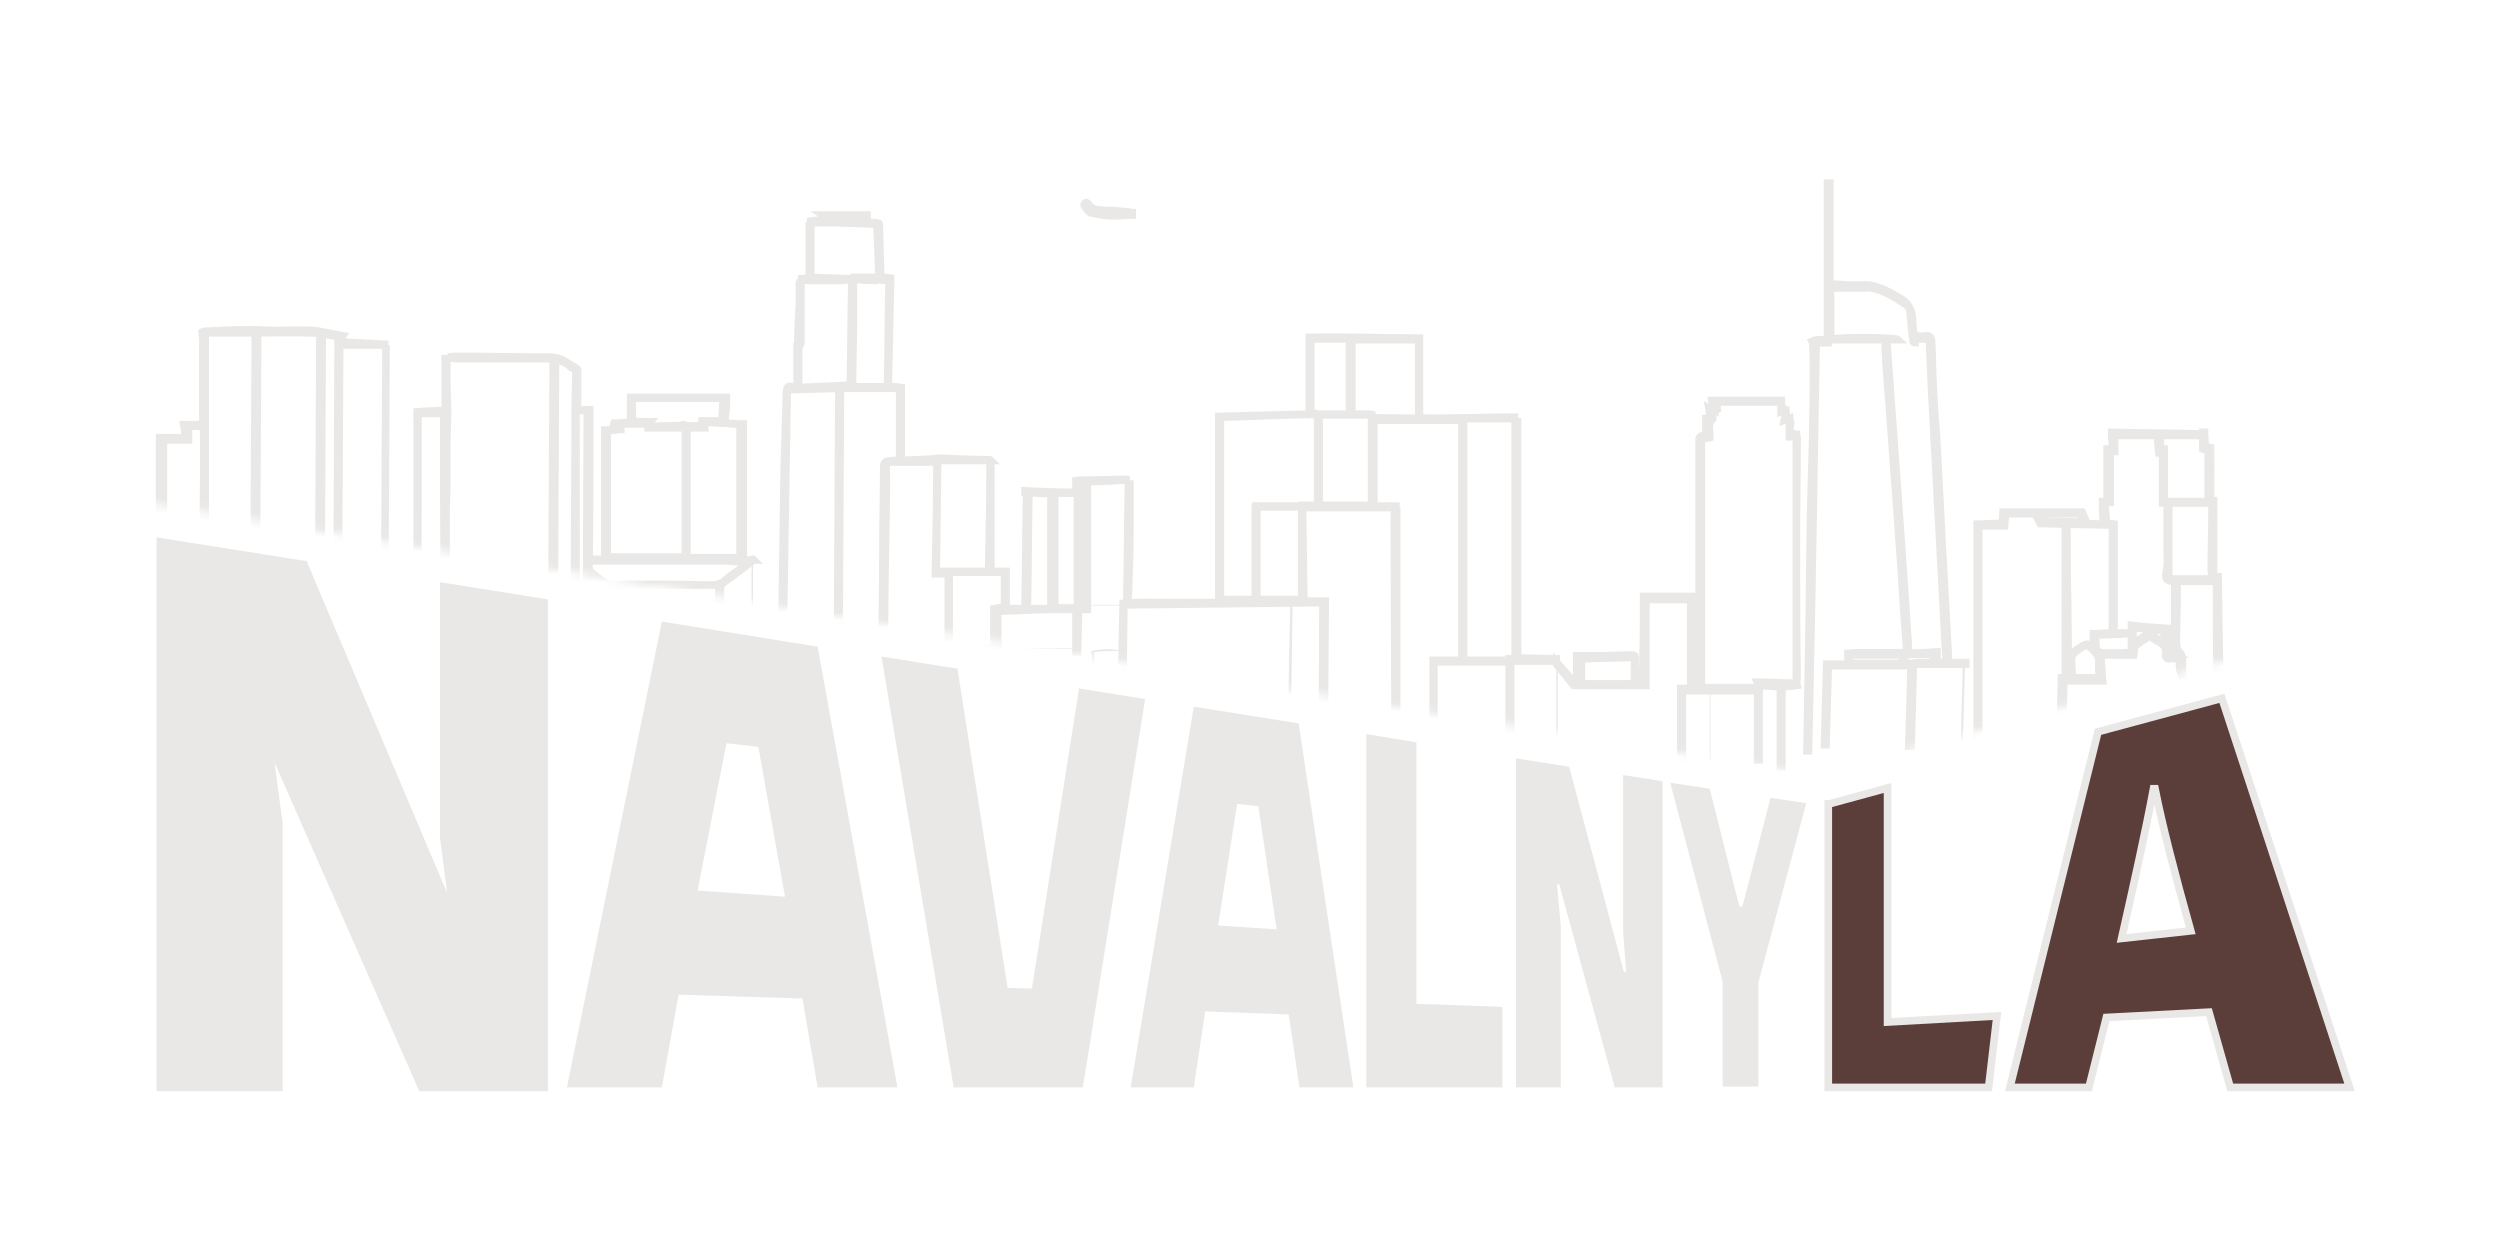
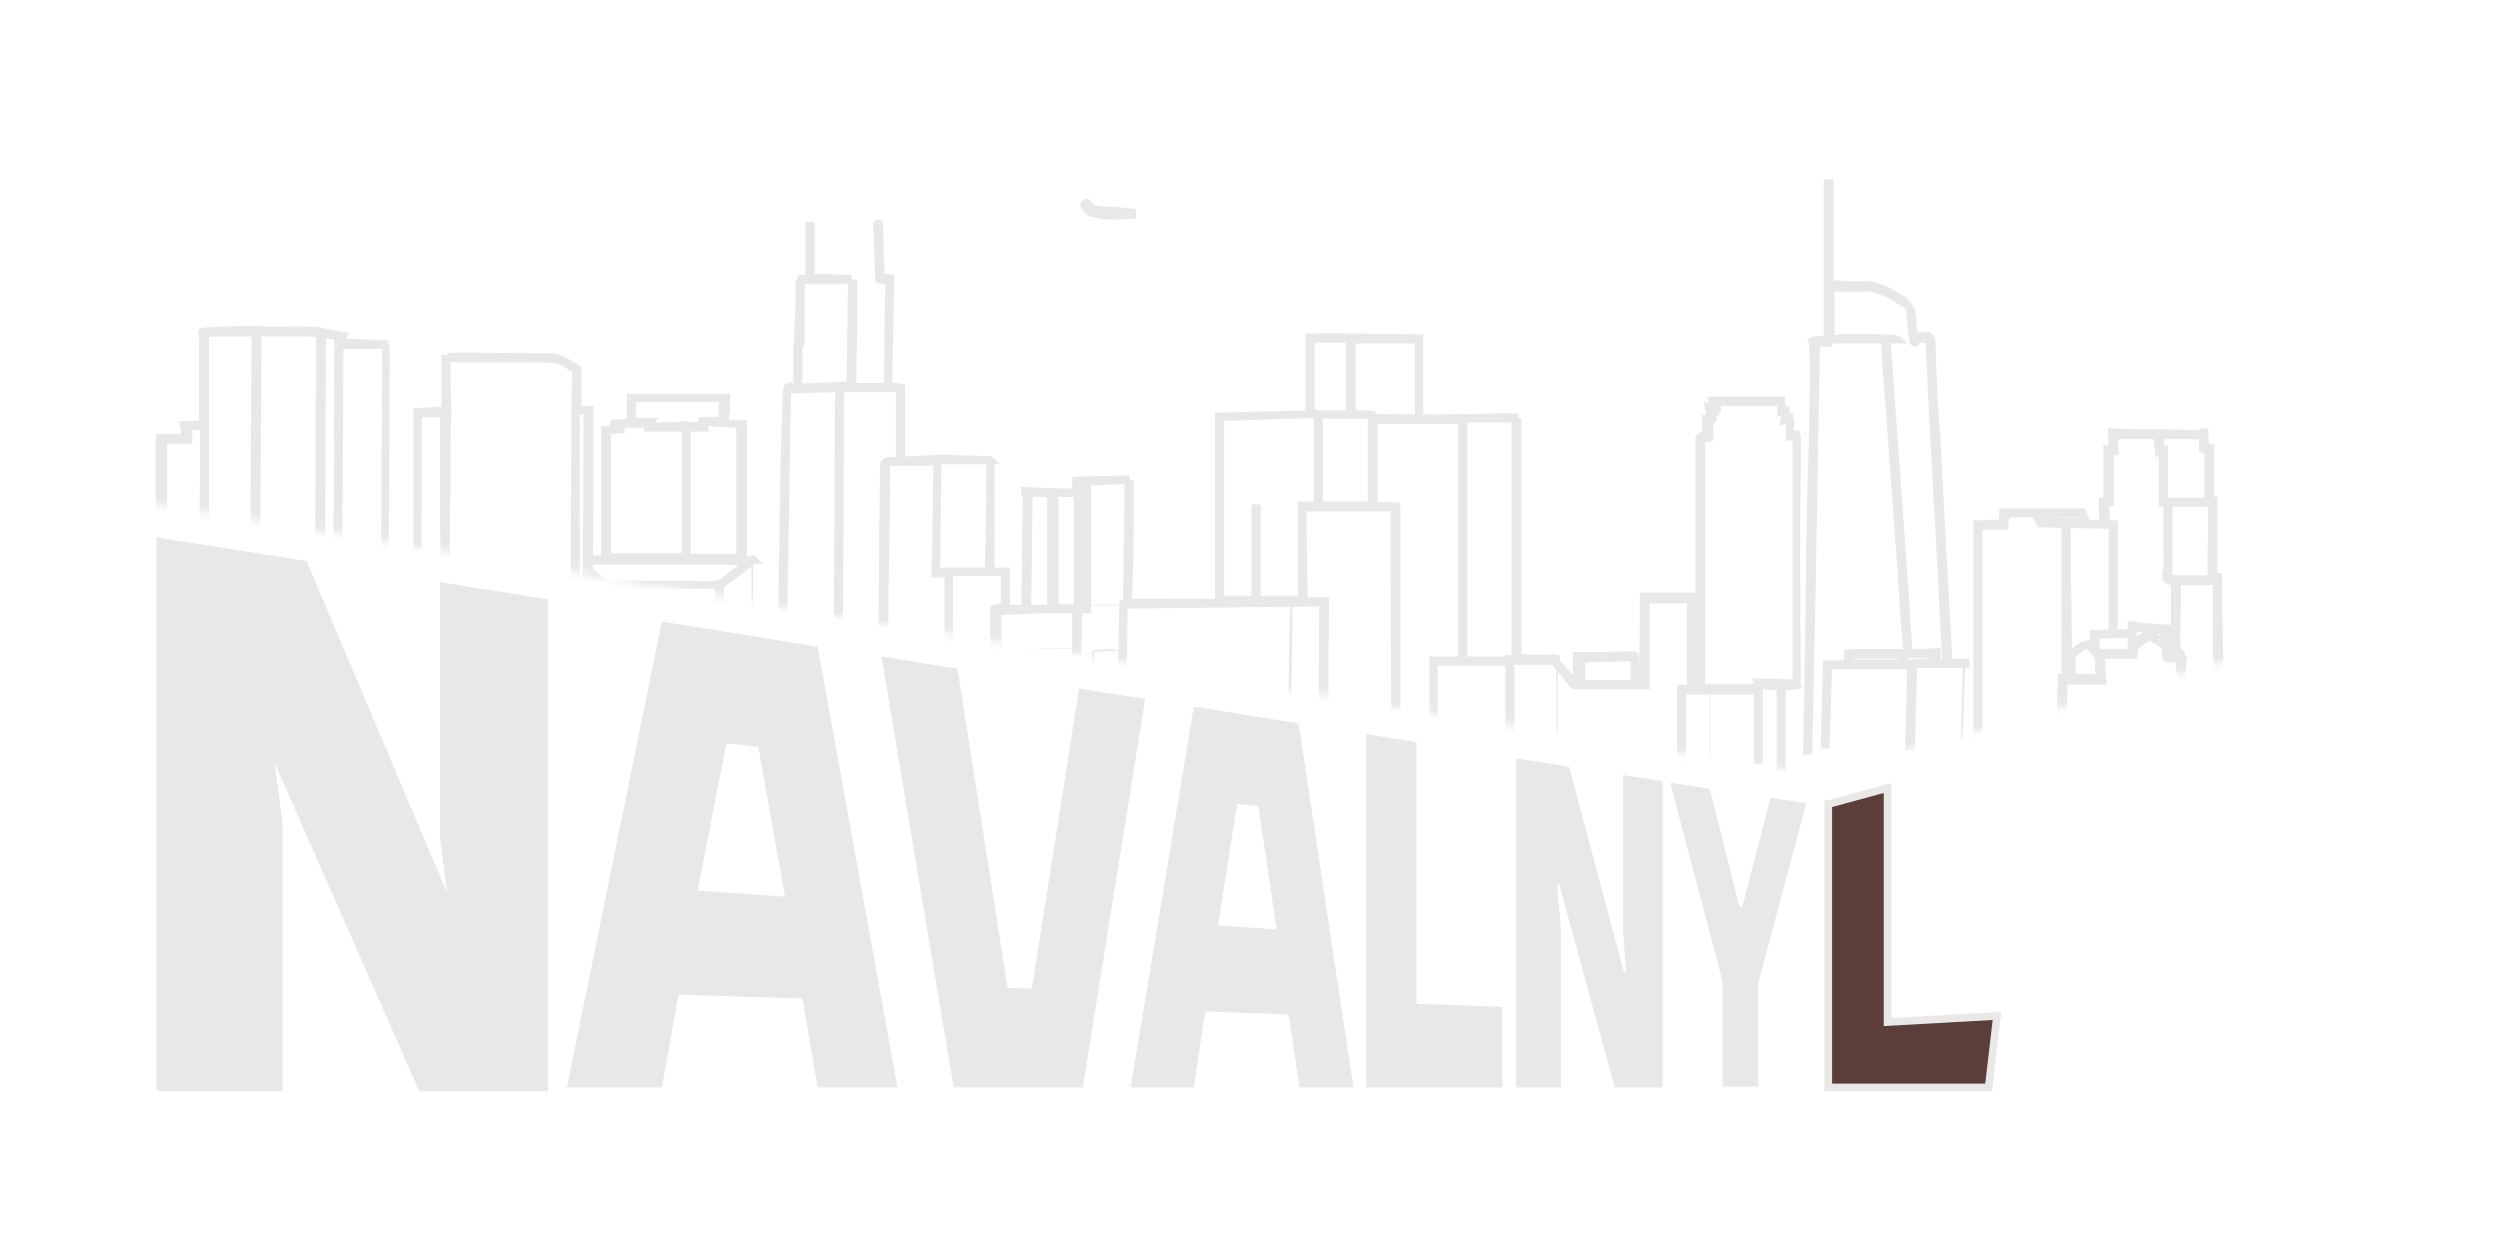
<svg xmlns="http://www.w3.org/2000/svg" viewBox="0 0 329.00 164.00" data-guides="{&quot;vertical&quot;:[],&quot;horizontal&quot;:[]}">
  <mask x="19.301" y="20.1" width="275.5" height="81.5" style="mask-type:luminance" maskUnits="userSpaceOnUse" maskContentUnits="userSpaceOnUse" id="tSvgdbb8884cff">
    <path fill="#eae8e6" stroke="#eae8e6" fill-opacity="1" stroke-width="1" stroke-opacity="1" color="rgb(51, 51, 51)" id="tSvg979811350e" title="Path 374" d="M19.301 65.7C92.501 77.666 165.701 89.633 238.901 101.6C257.534 96.367 276.168 91.133 294.801 85.9C292.101 63.966 289.401 42.033 286.701 20.1C198.168 20.1 109.634 20.1 21.101 20.1C20.501 35.3 19.901 50.5 19.301 65.7Z" />
  </mask>
  <path fill="#5b3e3a" stroke="#eae8e6" fill-opacity="1" stroke-width="1" stroke-opacity="1" color="rgb(51, 51, 51)" id="tSvg13900dda6dc" title="Path 365" d="M240.702 105.799C243.269 105.099 245.835 104.399 248.402 103.699C248.402 113.966 248.402 124.232 248.402 134.499C253.202 134.232 258.002 133.966 262.802 133.699C262.435 136.832 262.069 139.966 261.702 143.099C254.669 143.099 247.635 143.099 240.602 143.099C240.602 130.666 240.602 118.232 240.602 105.799C240.635 105.799 240.669 105.799 240.702 105.799Z" />
-   <path fill="#5b3e3a" stroke="#eae8e6" fill-opacity="1" stroke-width="1" stroke-opacity="1" color="rgb(51, 51, 51)" id="tSvge36f92de09" title="Path 366" d="M277.202 133.899C276.435 136.966 275.669 140.032 274.902 143.099C271.435 143.099 267.969 143.099 264.502 143.099C268.369 127.499 272.235 111.899 276.102 96.299C281.535 94.833 286.969 93.366 292.402 91.899C298.002 108.966 303.602 126.032 309.202 143.099C303.969 143.099 298.735 143.099 293.502 143.099C292.569 139.799 291.635 136.499 290.702 133.199C286.202 133.432 281.702 133.666 277.202 133.899ZM288.302 122.499C286.202 114.999 284.502 108.399 283.602 103.799C283.535 103.799 283.469 103.799 283.402 103.799C282.402 109.199 280.802 116.399 279.202 123.499C282.235 123.166 285.269 122.832 288.302 122.499Z" />
  <path fill="#eae8e6" stroke="#eae8e6" fill-opacity="1" stroke-width="1" stroke-opacity="1" color="rgb(51, 51, 51)" id="tSvg169778e0f17" title="Path 367" d="M21.102 143.1C21.102 119.167 21.102 95.233 21.102 71.3C27.402 72.3 33.702 73.3 40.002 74.3C46.268 89.1 52.535 103.9 58.802 118.7C59.035 118.7 59.268 118.7 59.502 118.7C59.135 115.867 58.768 113.033 58.402 110.2C58.402 99.2 58.402 88.2 58.402 77.2C62.802 77.9 67.202 78.6 71.602 79.3C71.602 100.567 71.602 121.833 71.602 143.1C66.235 143.1 60.868 143.1 55.502 143.1C49.102 128.567 42.702 114.033 36.302 99.5C36.035 99.466 35.768 99.433 35.502 99.4C35.902 102.4 36.302 105.4 36.702 108.4C36.702 119.967 36.702 131.533 36.702 143.1C31.502 143.1 26.302 143.1 21.102 143.1Z" />
  <path fill="#eae8e6" stroke="none" fill-opacity="1" stroke-width="1" stroke-opacity="1" color="rgb(51, 51, 51)" id="tSvg18551642e8d" title="Path 368" d="M74.602 143.1C78.768 122.667 82.935 102.233 87.102 81.8C93.935 82.9 100.769 84 107.602 85.1C111.102 104.433 114.602 123.767 118.102 143.1C114.602 143.1 111.102 143.1 107.602 143.1C106.935 139.2 106.269 135.3 105.602 131.4C100.168 131.233 94.735 131.067 89.302 130.9C88.568 134.967 87.835 139.033 87.102 143.1C82.935 143.1 78.768 143.1 74.602 143.1ZM91.802 117.2C95.635 117.467 99.469 117.733 103.302 118C102.135 111.433 100.968 104.867 99.802 98.3C98.402 98.133 97.002 97.966 95.602 97.8C94.335 104.266 93.068 110.733 91.802 117.2Z" />
  <path fill="#eae8e6" stroke="none" fill-opacity="1" stroke-width="1" stroke-opacity="1" color="rgb(51, 51, 51)" id="tSvg3c670bd7b4" title="Path 369" d="M125.502 143.099C122.335 124.199 119.169 105.299 116.002 86.399C119.335 86.933 122.669 87.466 126.002 87.999C128.202 101.999 130.402 115.999 132.602 129.999C133.669 130.032 134.735 130.066 135.802 130.099C137.869 116.933 139.935 103.766 142.002 90.599C144.902 91.066 147.802 91.533 150.702 91.999C147.969 109.033 145.235 126.066 142.502 143.099C136.835 143.099 131.169 143.099 125.502 143.099Z" />
  <path fill="#eae8e6" stroke="none" fill-opacity="1" stroke-width="1" stroke-opacity="1" color="rgb(51, 51, 51)" id="tSvg32afb890f5" title="Path 370" d="M148.801 143.1C151.568 126.4 154.334 109.7 157.101 93C161.701 93.733 166.301 94.467 170.901 95.2C173.301 111.167 175.701 127.133 178.101 143.1C175.734 143.1 173.368 143.1 171.001 143.1C170.534 139.9 170.068 136.7 169.601 133.5C165.934 133.367 162.268 133.233 158.601 133.1C158.101 136.433 157.601 139.767 157.101 143.1C154.334 143.1 151.568 143.1 148.801 143.1ZM160.301 121.8C162.868 121.967 165.434 122.133 168.001 122.3C167.201 116.9 166.401 111.5 165.601 106.1C164.668 106 163.734 105.9 162.801 105.8C161.968 111.133 161.134 116.467 160.301 121.8Z" />
  <path fill="#eae8e6" stroke="none" fill-opacity="1" stroke-width="1" stroke-opacity="1" color="rgb(51, 51, 51)" id="tSvg858b3acccd" title="Path 371" d="M179.801 143.1C179.801 127.6 179.801 112.1 179.801 96.6C182.001 96.966 184.201 97.333 186.401 97.7C186.401 109.166 186.401 120.633 186.401 132.1C190.168 132.233 193.934 132.367 197.701 132.5C197.701 136.033 197.701 139.567 197.701 143.1C191.734 143.1 185.768 143.1 179.801 143.1Z" />
  <path fill="#eae8e6" stroke="none" fill-opacity="1" stroke-width="1" stroke-opacity="1" color="rgb(51, 51, 51)" id="tSvg3dba191320" title="Path 372" d="M199.502 143.1C199.502 128.667 199.502 114.233 199.502 99.8C201.835 100.166 204.169 100.533 206.502 100.9C208.902 109.9 211.302 118.9 213.702 127.9C213.802 127.9 213.902 127.9 214.002 127.9C213.869 126.133 213.735 124.367 213.602 122.6C213.602 115.733 213.602 108.867 213.602 102C215.335 102.267 217.069 102.533 218.802 102.8C218.802 116.233 218.802 129.667 218.802 143.1C216.702 143.1 214.602 143.1 212.502 143.1C210.069 134.2 207.635 125.3 205.202 116.4C205.102 116.4 205.002 116.4 204.902 116.4C205.069 118.233 205.235 120.067 205.402 121.9C205.402 128.967 205.402 136.033 205.402 143.1C203.435 143.1 201.469 143.1 199.502 143.1Z" />
  <path fill="#eae8e6" stroke="none" fill-opacity="1" stroke-width="1" stroke-opacity="1" color="rgb(51, 51, 51)" id="tSvg174e4ec9bf9" title="Path 373" d="M226.701 143.1C226.701 138.467 226.701 133.833 226.701 129.2C224.401 120.467 222.101 111.733 219.801 103C221.534 103.267 223.268 103.533 225.001 103.8C226.301 108.967 227.601 114.133 228.901 119.3C229.034 119.3 229.168 119.3 229.301 119.3C230.534 114.533 231.768 109.767 233.001 105C234.568 105.233 236.134 105.467 237.701 105.7C235.601 113.567 233.501 121.433 231.401 129.3C231.401 133.867 231.401 138.433 231.401 143C229.834 143 228.268 143 226.701 143C226.701 143.033 226.701 143.067 226.701 143.1Z" />
  <path fill="#eae8e6" stroke="#eae8e6" fill-opacity="1" stroke-width="1" stroke-opacity="1" color="rgb(51, 51, 51)" mask="url(#tSvgdbb8884cff)" id="tSvgb82f4cf46a" title="Path 375" d="M240.402 44.8C240.402 44.6 240.502 44.5 240.502 44.3C240.502 37.6 240.502 30.9 240.502 24.1C240.602 24.1 240.702 24.1 240.802 24.1C240.802 28.5 240.802 32.9 240.802 37.4C242.202 37.4 243.602 37.6 245.002 37.5C246.902 37.4 248.402 38.3 250.002 39.2C251.402 40 251.702 41.1 251.702 42.5C251.702 43 251.802 43.5 251.902 44.2C252.402 44.2 252.902 44.3 253.402 44.2C254.102 44.1 254.202 44.6 254.202 45.1C254.302 46.9 254.302 48.8 254.402 50.7C254.502 52.7 254.602 54.8 254.802 56.8C255.002 59.9 255.102 62.9 255.302 66C255.402 68 255.502 69.9 255.602 71.9C255.802 74.9 255.902 77.8 256.102 80.8C256.202 82.7 256.302 84.6 256.402 86.4C256.402 86.6 256.302 86.9 256.302 87.2C257.102 87.2 257.902 87.2 258.702 87.2C258.702 87.3 258.702 87.4 258.702 87.4C256.402 87.4 254.102 87.4 251.802 87.4C251.702 91.1 251.602 94.7 251.502 98.2C251.402 98.2 251.302 98.2 251.202 98.2C251.302 94.7 251.402 91.1 251.502 87.6C247.902 87.6 244.302 87.6 240.602 87.6C240.502 91.1 240.402 94.6 240.302 98C240.202 98 240.202 98 240.102 98C240.202 94.5 240.302 91 240.402 87.4C241.202 87.4 242.202 87.4 243.202 87.4C243.202 86.9 243.202 86.5 243.202 86C243.602 86 244.002 85.9 244.402 85.9C246.302 85.9 248.202 85.9 250.002 85.9C250.802 85.9 251.002 86 250.902 85C250.602 81.6 250.402 78.3 250.202 74.9C249.902 71.2 249.702 67.6 249.402 63.9C249.102 60.3 248.902 56.7 248.602 53.1C248.402 50.7 248.202 48.2 248.102 45.8C248.102 45.5 248.102 45.3 248.102 45C248.202 45 248.202 45 248.302 45C249.302 58.6 250.302 72.2 251.202 86C252.502 85.9 253.702 85.9 254.902 85.8C254.902 86.2 254.902 86.7 254.902 87.2C255.202 87.2 255.402 87.2 255.602 87.2C256.002 87.2 256.102 87.1 256.102 86.7C256.002 84.9 255.902 83.1 255.802 81.3C255.702 79.3 255.602 77.4 255.502 75.4C255.302 72.4 255.202 69.4 255.002 66.4C254.902 64.5 254.802 62.6 254.702 60.6C254.502 57.6 254.402 54.6 254.202 51.5C254.102 49.2 254.002 46.9 253.902 44.6C253.302 44.6 252.802 44.6 252.102 44.6C252.102 44.8 252.002 44.9 252.002 45.1C251.902 45.1 251.802 45 251.802 45C251.602 43.8 251.502 42.6 251.402 41.4C251.402 40.8 251.302 40.4 250.702 40C249.302 39.1 247.902 38.2 246.302 37.9C245.902 37.8 245.402 37.9 245.002 37.9C243.702 37.9 242.302 37.9 240.902 37.9C240.902 38.6 240.902 39.3 240.902 40C240.902 41.4 240.902 42.9 240.902 44.3C240.802 44.6 240.902 45 240.402 44.8ZM243.402 87.3C245.802 87.3 248.102 87.3 250.402 87.3C250.402 86.9 250.402 86.5 250.402 86.2C248.002 86.2 245.702 86.2 243.302 86.2C243.302 86.6 243.402 86.9 243.402 87.3ZM254.502 86.1C253.402 86.1 252.302 86.1 251.202 86.1C250.802 86.1 250.602 86.3 250.702 86.8C250.802 87.2 251.002 87.4 251.402 87.3C251.702 87.3 252.002 87.2 252.202 87.2C252.902 87.2 253.602 87.2 254.302 87.2C254.502 86.7 254.502 86.4 254.502 86.1Z" />
  <path fill="#eae8e6" stroke="#eae8e6" fill-opacity="1" stroke-width="1" stroke-opacity="1" color="rgb(51, 51, 51)" mask="url(#tSvgdbb8884cff)" id="tSvg112a2ca43f3" title="Path 376" d="M173.101 54.5C174.601 54.5 176.001 54.5 177.601 54.5C177.601 51.2 177.601 47.9 177.601 44.6C175.801 44.6 174.101 44.6 172.301 44.6C172.301 44.5 172.301 44.5 172.301 44.4C177.101 44.3 182.001 44.5 186.801 44.5C186.801 47.8 186.801 51.1 186.801 54.4C186.768 54.4 186.734 54.4 186.701 54.4C186.701 51.2 186.701 47.9 186.701 44.7C183.701 44.7 180.801 44.7 177.901 44.7C177.901 47.9 177.901 51.2 177.901 54.5C178.701 54.5 179.501 54.5 180.201 54.5C180.401 54.5 180.601 54.7 180.701 54.8C180.801 54.9 181.001 55 181.101 55C184.701 55 188.401 55.1 192.001 55C194.201 55 196.401 54.9 198.601 54.9C198.801 54.9 199.101 54.9 199.301 54.9C199.301 55 199.301 55 199.301 55.1C197.101 55.1 194.801 55.1 192.601 55.1C192.601 65.7 192.601 76.3 192.601 86.9C194.501 86.9 196.601 86.9 198.401 86.9C198.401 87 198.401 87 198.401 87.1C195.301 87.1 191.901 87.1 188.701 87.1C188.701 94.6 188.701 101.9 188.701 109.3C188.668 109.3 188.634 109.3 188.601 109.3C188.601 101.9 188.601 94.4 188.601 86.9C189.801 86.9 191.101 86.9 192.401 86.9C192.401 76.3 192.401 65.8 192.401 55.3C188.601 55.3 184.701 55.3 180.801 55.3C180.801 59.1 180.801 62.8 180.801 66.6C181.801 66.6 182.701 66.6 183.701 66.6C183.701 66.7 183.701 66.8 183.701 66.8C179.601 66.8 175.501 66.8 171.401 66.8C171.501 71 171.501 75 171.601 79.1C172.501 79.1 173.401 79.1 174.401 79.1C174.301 88.6 174.301 98 174.201 107.5C174.101 107.5 174.001 107.5 173.901 107.5C174.001 98.1 174.101 88.7 174.101 79.3C165.301 79.4 156.601 79.5 147.901 79.6C147.801 89.6 147.601 99.5 147.501 109.4C147.401 109.4 147.301 109.4 147.301 109.4C147.401 99.5 147.601 89.5 147.801 79.4C149.901 79.2 151.901 79.3 154.001 79.3C156.101 79.3 158.201 79.3 160.401 79.3C160.401 71 160.401 62.9 160.401 54.8C164.401 54.7 168.301 54.6 172.301 54.5C172.301 51.4 172.301 48.2 172.301 45.1C172.401 45.1 172.401 45.1 172.501 45.1C172.501 48.2 172.501 51.5 172.501 54.5C173.101 54.4 173.001 54.3 173.101 54.5C169.001 54.6 164.801 54.8 160.601 54.9C160.601 63 160.601 71 160.601 78.9C162.101 78.9 163.601 78.9 165.201 78.9C165.201 74.8 165.201 70.9 165.201 66.9C165.301 66.9 165.301 66.9 165.401 66.9C165.401 70.9 165.401 74.9 165.401 78.9C167.401 78.9 169.401 78.9 171.301 78.9C171.301 74.8 171.301 70.7 171.301 66.5C174.301 66.5 177.401 66.5 180.501 66.5C180.501 62.4 180.501 58.5 180.501 54.6C178.201 54.6 175.901 54.6 173.601 54.6C173.601 58.3 173.601 62 173.601 65.6C173.501 65.6 173.501 65.6 173.401 65.6C173.401 65.4 173.401 65.2 173.401 64.9C173.401 61.6 173.401 58.3 173.401 55C173.401 54.8 173.401 54.5 173.401 54.5C173.268 54.5 173.134 54.5 173.001 54.5C173.101 54.8 173.101 54.6 173.101 54.5Z" />
  <path fill="#eae8e6" stroke="#eae8e6" fill-opacity="1" stroke-width="1" stroke-opacity="1" color="rgb(51, 51, 51)" mask="url(#tSvgdbb8884cff)" id="tSvg6dac1dd9b4" title="Path 377" d="M99.2 73.699C97.9 74.699 96.6 75.699 95.3 76.599C94.9 76.899 94.8 77.199 94.8 77.599C94.8 84.199 94.8 90.899 94.8 97.499C94.8 98.799 94.8 100.199 94.8 101.499C94.8 101.699 94.8 101.999 94.6 102.199C94.6 93.799 94.6 85.499 94.6 76.999C89.9 76.999 85.1 76.999 80.3 76.999C80.3 85.799 80.3 94.699 80.3 103.599C80.2 103.599 80.1 103.599 80 103.599C80 103.399 79.9 103.199 79.9 102.999C79.9 98.199 79.9 93.399 79.9 88.599C79.9 84.899 80 81.299 80 77.599C80 77.399 79.9 77.099 79.8 76.999C79.1 76.399 78.3 75.799 77.6 75.299C77.5 75.299 77.5 75.399 77.4 75.399C77.4 84.199 77.4 93.099 77.4 101.899C77.3 101.899 77.2 101.899 77.1 101.899C77.2 85.899 77.2 69.999 77.3 53.999C76.9 53.999 76.5 53.999 75.8 54.099C75.8 61.799 75.8 69.499 75.8 77.199C75.8 84.899 75.8 92.599 75.7 100.299C75.6 100.299 75.5 100.299 75.5 100.299C75.5 99.999 75.5 99.699 75.5 99.399C75.5 92.699 75.5 85.999 75.6 79.399C75.6 70.699 75.7 61.899 75.7 53.199C75.7 51.899 75.8 50.499 75.8 49.199C75.8 48.799 75.8 48.499 75.3 48.399C75.2 48.399 75.2 48.399 75.1 48.299C74 47.199 72.5 47.199 71.1 47.199C67.4 47.199 63.7 47.199 60 47.199C59.6 47.199 59.3 47.099 58.9 46.999C59.2 46.999 59.5 46.899 59.8 46.899C64 46.899 68.2 46.999 72.3 46.999C73.3 46.999 74.1 47.299 74.9 47.899C75.3 48.199 75.7 48.299 76 48.599C76 50.399 76 52.099 76 53.999C76.5 53.999 77 53.899 77.6 53.899C77.6 55.199 77.6 56.499 77.6 57.799C77.6 63.499 77.6 69.099 77.5 74.799C77.5 74.999 77.7 75.199 77.8 75.399C77.8 75.399 77.8 75.399 77.9 75.399C78.6 75.899 79.3 76.599 80.1 76.899C80.9 77.099 81.8 76.899 82.6 76.899C86.2 76.899 89.7 76.899 93.3 76.999C94.1 76.999 94.9 76.899 95.5 76.299C96.3 75.599 97.3 74.999 98.1 74.399C98.3 74.299 98.4 74.099 98.6 73.999C97.9 73.799 97.3 73.999 96.7 73.899C96 73.799 95.3 73.799 94.6 73.799C93.9 73.799 93.2 73.799 92.5 73.799C91.8 73.799 91.1 73.799 90.4 73.799C89.7 73.799 89 73.799 88.3 73.799C87.6 73.799 86.9 73.799 86.2 73.799C85.5 73.799 84.8 73.799 84.1 73.799C83.4 73.799 82.7 73.799 82 73.799C81.3 73.799 80.6 73.799 79.9 73.799C79.2 73.799 78.5 73.799 77.8 73.799C77.8 73.699 77.8 73.599 77.8 73.599C78.4 73.599 78.9 73.599 79.6 73.599C79.6 67.899 79.6 62.299 79.6 56.599C80 56.599 80.3 56.599 80.7 56.599C80.7 56.299 80.7 55.999 80.8 55.699C81.6 55.699 82.3 55.599 83 55.599C83 54.499 83 53.499 83 52.299C87.1 52.299 91.3 52.299 95.6 52.299C95.6 52.999 95.6 53.699 95.5 54.399C95.3 55.599 95.4 55.799 96.7 55.799C97 55.799 97.4 55.799 97.8 55.799C97.8 61.799 97.8 67.699 97.8 73.699C98.3 73.699 98.7 73.699 99.2 73.699C99.1 73.599 99 73.499 99.2 73.699ZM79.9 56.699C79.9 62.199 79.9 67.799 79.9 73.299C83.3 73.299 86.7 73.299 90.2 73.299C90.2 67.699 90.2 62.099 90.2 56.499C90.3 56.499 90.3 56.499 90.4 56.499C90.4 62.099 90.4 67.699 90.4 73.399C92.8 73.399 95.1 73.399 97.4 73.399C97.4 67.499 97.4 61.699 97.4 55.799C96.1 55.699 94.8 55.699 93.5 55.599C93 55.599 92.6 55.699 92.7 56.299C90.2 56.299 87.7 56.299 85.3 56.299C85.3 56.199 85.2 55.999 85.2 55.799C83.9 55.799 82.7 55.799 81.5 55.799C81.3 55.799 81.2 55.999 81 56.099C81 56.199 81.1 56.199 81.1 56.299C81.3 56.299 81.5 56.299 81.7 56.299C81.7 56.399 81.7 56.399 81.7 56.499C81.1 56.499 80.5 56.599 79.9 56.699ZM92.4 55.999C92.4 55.799 92.4 55.599 92.4 55.399C93.3 55.399 94.2 55.399 95 55.399C95.1 54.299 95.1 53.399 95.2 52.399C91.2 52.399 87.2 52.399 83.2 52.399C83.2 53.099 83.2 53.799 83.2 54.499C83.2 55.399 83.2 55.399 84.1 55.499C84.6 55.499 85.1 55.499 85.6 55.499C85.3 55.899 85.2 56.099 85.7 56.099C87.1 56.099 88.4 55.999 89.8 55.999C89.9 55.999 89.9 55.799 89.9 55.899C90.8 56.199 91.6 55.999 92.4 55.999Z" />
  <path fill="#eae8e6" stroke="#eae8e6" fill-opacity="1" stroke-width="1" stroke-opacity="1" color="rgb(51, 51, 51)" mask="url(#tSvgdbb8884cff)" id="tSvgba78b8b13f" title="Path 378" d="M44.302 96.499C44.402 79.199 44.402 61.799 44.502 44.299C43.302 44.099 42.102 43.799 40.802 43.799C38.502 43.699 36.202 43.799 33.902 43.799C31.602 43.799 29.402 43.799 27.002 43.799C27.002 56.799 27.002 69.499 27.002 82.299C26.902 82.299 26.802 82.299 26.702 82.299C26.602 73.599 26.902 64.799 26.802 56.099C26.102 56.099 25.502 56.099 24.802 56.099C24.802 56.699 24.802 57.199 24.802 57.899C23.702 57.899 22.702 57.899 21.502 57.899C21.502 65.799 21.502 73.499 21.502 81.299C21.902 81.299 22.402 81.299 23.002 81.299C23.002 80.999 23.002 80.799 23.002 80.599C23.102 80.599 23.102 80.599 23.202 80.599C23.202 81.199 23.302 81.799 23.302 82.399C23.602 82.399 23.902 82.299 24.202 82.299C24.202 82.299 24.202 82.299 24.202 82.399C24.102 82.399 24.002 82.499 23.802 82.599C25.502 82.599 27.102 82.599 28.602 82.599C26.802 83.099 24.902 82.799 23.102 82.799C23.102 82.899 23.102 83.099 23.102 83.199C23.002 83.199 23.002 83.199 22.902 83.299C22.802 83.099 22.702 82.899 22.702 82.599C22.702 82.299 22.802 82.099 22.802 81.799C21.302 81.499 20.202 81.599 19.902 82.199C19.702 81.799 19.602 81.499 19.502 81.199C18.302 81.199 16.902 81.199 15.502 81.199C15.502 83.399 15.502 85.499 15.502 87.699C16.702 87.799 17.902 87.899 19.002 87.999C19.002 90.399 19.002 92.699 19.002 95.099C18.902 95.099 18.902 95.099 18.802 95.099C18.802 92.799 18.802 90.499 18.802 88.199C17.702 88.099 16.602 87.999 15.402 87.899C15.402 91.099 15.402 94.399 15.402 97.599C15.302 97.599 15.302 97.599 15.202 97.599C15.202 90.899 15.202 84.099 15.202 77.299C14.402 77.299 13.502 77.299 12.602 77.299C12.802 76.999 14.102 76.999 15.502 77.199C15.502 78.299 15.502 79.399 15.502 80.399C15.502 80.899 15.802 80.799 16.202 80.799C17.502 80.799 18.802 80.799 20.202 80.799C20.202 81.299 20.502 81.399 21.002 81.299C21.002 73.399 21.002 65.399 21.002 57.599C22.202 57.599 23.202 57.599 24.402 57.599C24.302 56.999 24.302 56.399 24.202 55.899C24.702 55.899 25.402 55.899 26.002 55.899C26.502 55.899 26.702 55.699 26.702 55.199C26.702 51.699 26.702 48.199 26.702 44.699C26.702 44.399 26.602 44.099 26.602 43.699C26.602 43.699 26.802 43.599 27.002 43.599C29.002 43.499 31.002 43.399 33.002 43.399C34.102 43.399 35.102 43.499 36.202 43.499C37.902 43.499 39.502 43.399 41.202 43.499C42.502 43.599 43.802 43.999 45.102 44.199C44.902 44.499 44.802 44.699 44.702 44.999C46.702 45.099 48.702 45.199 50.602 45.299C50.602 45.333 50.602 45.366 50.602 45.399C48.702 45.399 46.802 45.399 44.702 45.399C44.602 62.399 44.502 79.499 44.502 96.499C44.502 96.499 44.402 96.499 44.302 96.499Z" />
  <path fill="#eae8e6" stroke="#eae8e6" fill-opacity="1" stroke-width="1" stroke-opacity="1" color="rgb(51, 51, 51)" mask="url(#tSvgdbb8884cff)" id="tSvg34bb7c9a08" title="Path 379" d="M148.701 63.2C147.901 63.2 147.101 63.2 146.301 63.3C145.001 63.3 143.701 63.4 142.501 63.4C142.301 63.4 142.101 63.7 142.101 63.9C142.001 64.2 142.101 64.5 142.101 64.9C141.001 64.9 139.901 64.9 138.801 64.9C138.801 70 138.801 75 138.801 80C139.801 80 140.701 80 141.801 80C141.801 75 141.801 70.1 141.801 65.2C141.901 65.2 142.001 65.2 142.201 65.2C142.101 72.1 142.001 79 141.801 85.8C141.701 85.8 141.701 85.8 141.601 85.8C141.601 83.9 141.601 82.1 141.601 80.2C140.301 80.2 139.101 80.2 137.901 80.2C136.001 80.2 134.001 80.4 132.101 80.4C131.401 80.4 131.201 80.7 131.301 81.3C131.301 82.7 131.301 84.1 131.301 85.6C128.901 85.6 126.501 85.6 124.101 85.6C124.001 89.6 123.901 93.4 123.901 97.3C123.868 97.3 123.834 97.3 123.801 97.3C123.801 97.2 123.801 97 123.801 96.9C123.801 93.4 123.901 89.9 123.901 86.4C123.901 85.8 124.001 85.4 124.801 85.5C124.801 82.2 124.801 78.9 124.801 75.5C124.301 75.5 123.701 75.5 123.101 75.5C123.201 70.5 123.301 65.6 123.301 60.8C121.201 60.8 119.201 60.8 117.201 60.8C116.701 60.8 116.601 60.9 116.601 61.5C116.701 63.5 116.601 65.5 116.601 67.5C116.501 72.8 116.401 78.1 116.401 83.4C116.301 88.5 116.201 93.5 116.101 98.6C116.101 101.1 116.101 103.5 116.101 106C116.101 106.2 116.101 106.5 116.101 106.7C116.001 106.7 116.001 106.7 115.901 106.7C115.901 106.5 115.801 106.2 115.801 106C115.801 100.3 115.901 94.7 116.001 89C116.101 83 116.201 77.1 116.201 71.1C116.201 68.1 116.301 65 116.301 62C116.301 60.7 116.301 60.7 117.701 60.6C117.901 60.6 118.101 60.6 118.401 60.6C118.401 57.6 118.401 54.6 118.401 51.5C118.501 51.5 118.601 51.5 118.601 51.5C118.601 54.5 118.601 57.5 118.601 60.6C120.001 60.5 121.401 60.5 122.701 60.4C123.001 60.4 123.401 60.3 123.701 60.3C125.801 60.4 127.901 60.5 130.101 60.5C130.201 60.5 130.301 60.5 130.401 60.6C128.001 60.6 125.701 60.6 123.401 60.6C123.301 65.5 123.301 70.3 123.201 75.2C125.501 75.2 127.801 75.2 130.101 75.2C130.201 70.4 130.301 65.7 130.301 60.9C130.334 60.9 130.368 60.9 130.401 60.9C130.401 65.6 130.401 70.4 130.401 75.2C131.001 75.2 131.701 75.2 132.401 75.2C132.401 76.8 132.401 78.5 132.401 80.1C134.301 80.1 136.301 80.1 138.301 80.1C138.301 75.1 138.301 70.1 138.301 65C137.201 64.9 136.101 64.9 134.901 64.8C134.901 64.7 134.901 64.7 134.901 64.6C137.101 64.7 139.301 64.8 141.601 64.8C141.601 64.2 141.601 63.7 141.601 63.3C141.701 63.3 141.801 63.2 141.901 63.2C143.901 63.2 146.001 63.1 148.001 63.1C148.301 63 148.501 63.2 148.701 63.2ZM132.201 75.3C129.801 75.3 127.401 75.3 124.901 75.3C124.901 78.7 124.901 82 124.901 85.2C126.901 85.2 128.801 85.2 130.801 85.2C130.801 83.5 130.801 81.8 130.801 80.1C131.201 80 131.701 80 132.201 79.9C132.201 78.5 132.201 77 132.201 75.3Z" />
  <path fill="#eae8e6" stroke="#eae8e6" fill-opacity="1" stroke-width="1" stroke-opacity="1" color="rgb(51, 51, 51)" mask="url(#tSvgdbb8884cff)" id="tSvg1391bc719c3" title="Path 380" d="M216.3 78.499C218.7 78.499 221.1 78.499 223.6 78.499C223.6 77.799 223.6 77.199 223.6 76.499C223.6 70.299 223.6 64.099 223.6 57.899C223.6 57.199 224.1 57.399 224.5 57.299C224.5 56.599 224.5 55.899 224.5 55.099C224.6 55.099 224.8 55.099 225 55.099C225 54.599 225 54.199 224.9 53.699C225.1 53.799 225.3 53.799 225.5 53.899C225.4 53.499 225.4 53.199 225.3 52.699C228.3 52.699 231.3 52.699 234.4 52.699C234.4 52.999 234.4 53.399 234.5 53.699C235.1 53.899 235.1 53.899 235 54.799C235.6 54.999 235.7 55.399 235.6 55.999C235.5 56.299 235.6 56.699 235.6 57.099C235.8 57.099 236 57.099 236.2 57.099C236.3 57.199 236.5 57.299 236.5 57.499C236.5 62.099 236.4 66.699 236.4 71.399C236.4 77.399 236.4 83.299 236.4 89.299C236.4 89.599 236.4 89.799 236.5 90.199C235.8 90.299 235.1 90.299 234.5 90.399C234.5 93.899 234.5 97.399 234.5 100.899C234.4 100.899 234.3 100.899 234.3 100.899C234.3 97.399 234.3 93.899 234.3 90.399C233.3 90.299 232.4 90.299 231.5 90.199C231.5 93.499 231.5 96.799 231.5 99.999C231.4 99.999 231.4 99.999 231.3 99.999C231.3 96.999 231.3 93.999 231.3 90.899C227.9 90.899 224.7 90.899 221.4 90.899C221.4 93.999 221.4 97.199 221.4 100.299C221.3 100.299 221.3 100.299 221.2 100.299C221.2 97.099 221.2 93.899 221.2 90.599C221.6 90.599 222 90.599 222.5 90.599C222.5 86.799 222.5 83.099 222.5 79.299C222.6 79.299 222.6 79.299 222.7 79.299C222.7 82.999 222.7 86.799 222.7 90.499C223 90.499 223.2 90.499 223.5 90.599C223.5 86.699 223.5 82.799 223.5 78.899C221.2 78.899 218.9 78.899 216.6 78.899C216.6 82.699 216.6 86.399 216.6 90.199C213.5 90.199 207.1 90.199 207.1 90.199C206.367 89.299 205.633 88.399 204.9 87.499C204.9 87.399 204.9 87.299 204.9 87.199C204.9 87.199 206.9 89.499 207.2 89.899C207.3 89.899 207.4 89.899 207.5 89.899C207.5 88.499 207.5 87.499 207.5 86.299C208.7 86.299 209.9 86.299 211.1 86.299C212.3 86.299 213.5 86.199 214.7 86.199C215.1 86.199 215.2 86.299 215.2 86.799C215.1 87.799 215.2 88.899 215.2 89.899C215.6 89.899 215.9 89.899 216.1 89.899C216.3 86.199 216.3 82.399 216.3 78.499ZM223.9 57.699C223.9 68.599 223.9 79.599 223.9 90.499C224.5 90.499 225.2 90.499 225.8 90.499C227.5 90.499 229.3 90.499 231 90.499C231.1 90.499 231.2 90.399 231.4 90.399C231.4 90.199 231.4 89.999 231.3 89.799C231.6 89.799 231.9 89.799 232.2 89.799C233.4 89.799 234.6 89.899 235.8 89.899C236.3 89.899 236.5 89.699 236.5 89.199C236.4 83.399 236.4 77.499 236.4 71.699C236.4 70.199 236.4 68.699 236.4 67.299C236.4 63.999 236.4 60.699 236.4 57.299C236.1 57.399 235.8 57.499 235.5 57.499C235.5 56.699 235.5 55.899 235.5 55.099C235.3 55.199 235.1 55.199 234.8 55.299C234.9 54.799 235 54.399 235 53.999C234.8 53.999 234.6 53.999 234.4 54.099C234.4 53.699 234.4 53.299 234.4 52.899C231.5 52.899 228.7 52.899 225.9 52.899C225.9 53.299 226 53.699 226 53.899C225.8 53.999 225.5 53.999 225.5 53.999C225.4 54.399 225.4 54.699 225.4 55.099C224.6 55.799 225.1 56.799 225 57.599C224.6 57.699 224.2 57.699 223.9 57.699ZM208.1 86.699C208.1 87.799 208.1 88.899 208.1 89.999C210.5 89.999 212.8 89.999 215.1 89.999C215.1 88.799 215.1 87.599 215.1 86.499C212.7 86.599 210.4 86.599 208.1 86.699Z" />
  <path fill="#eae8e6" stroke="#eae8e6" fill-opacity="1" stroke-width="1" stroke-opacity="1" color="rgb(51, 51, 51)" mask="url(#tSvgdbb8884cff)" id="tSvg1695377e836" title="Path 381" d="M115.401 29.499C115.801 29.199 115.701 29.599 115.701 29.699C115.801 31.899 115.801 33.999 115.901 36.199C115.901 36.299 115.901 36.399 115.901 36.499C116.301 36.499 116.801 36.499 117.201 36.599C117.101 41.299 117.001 45.999 116.901 50.799C117.401 50.899 118.001 50.899 118.601 50.999C118.601 50.999 118.601 50.999 118.601 51.099C116.001 51.099 113.301 51.099 110.601 51.099C110.501 68.999 110.401 86.899 110.301 104.799C110.201 104.799 110.201 104.799 110.101 104.799C110.201 86.899 110.301 68.999 110.401 51.099C108.201 51.199 105.901 51.199 103.601 51.299C103.301 69.499 103.001 87.699 102.701 105.899C102.601 105.899 102.601 105.899 102.501 105.899C102.501 105.699 102.501 105.499 102.501 105.199C102.601 99.299 102.701 93.299 102.801 87.399C102.801 86.399 102.801 85.399 102.901 84.399C102.901 83.899 102.701 83.699 102.201 83.799C101.801 83.799 101.301 83.499 101.301 84.299C101.301 85.799 101.201 87.199 101.201 88.699C101.201 88.799 101.101 88.999 101.101 89.099C101.001 89.033 100.901 88.966 100.801 88.899C101.001 88.799 101.001 85.899 101.101 84.299C101.101 83.999 101.201 83.699 101.201 83.399C101.701 83.399 102.301 83.499 102.901 83.499C102.901 83.199 102.901 82.999 102.901 82.799C103.001 75.799 103.101 68.799 103.201 61.799C103.301 58.399 103.401 55.099 103.501 51.699C103.501 51.099 103.601 50.699 104.301 50.899C104.501 50.899 104.601 50.899 104.901 50.899C104.901 49.099 104.901 47.399 104.901 45.599C105.001 45.599 105.101 45.599 105.101 45.599C105.101 47.399 105.101 49.099 105.101 50.999C107.401 50.899 109.601 50.799 111.901 50.699C112.001 46.199 112.001 41.799 112.101 37.299C112.201 37.299 112.201 37.299 112.301 37.299C112.301 38.999 112.301 40.699 112.301 42.399C112.301 44.999 112.201 47.599 112.201 50.199C112.201 50.699 112.401 50.899 112.901 50.899C114.201 50.899 115.501 50.899 116.801 50.899C116.901 46.199 116.901 41.599 117.001 36.899C116.601 36.899 116.201 36.899 115.701 36.799C115.601 34.399 115.501 31.899 115.401 29.499Z" />
  <path fill="#eae8e6" stroke="#eae8e6" fill-opacity="1" stroke-width="1" stroke-opacity="1" color="rgb(51, 51, 51)" mask="url(#tSvgdbb8884cff)" id="tSvg16f831fb163" title="Path 382" d="M286.802 86.6C286.302 86.6 285.802 86.7 285.302 86.7C285.202 86.7 284.902 86.4 285.002 86.2C285.202 85.2 284.602 84.7 283.802 84.3C283.502 84.1 283.202 83.9 282.902 83.7C282.302 84.1 281.602 84.5 281.002 85C280.802 85.2 280.902 85.8 280.802 86.2C280.002 86.2 279.002 86.2 278.002 86.2C277.702 86.2 277.502 86.1 277.202 86.2C276.702 86.2 276.402 86.4 276.502 87C276.602 87.9 276.602 88.7 276.702 89.6C275.002 89.6 273.302 89.6 271.602 89.6C271.502 92.2 271.502 94.8 271.402 97.5C271.302 97.5 271.202 97.5 271.102 97.5C271.202 94.7 271.202 92 271.302 89.2C271.502 89.2 271.702 89.1 271.802 89C271.802 82.4 271.802 75.9 271.802 69.3C271.902 69.3 271.902 69.3 272.002 69.3C272.002 72.6 272.002 75.8 272.102 79.1C272.102 82.4 272.202 85.7 272.202 88.9C272.302 88.9 272.302 88.9 272.402 88.9C272.502 88.8 272.602 88.6 272.502 88.5C272.502 87.9 272.402 87.2 272.402 86.6C272.402 86.4 272.402 86.1 272.502 86.1C273.102 85.6 273.802 85.1 274.502 84.8C274.802 84.7 275.202 85 275.502 85.1C275.502 84.5 275.502 83.9 275.502 83.4C276.302 83.4 277.202 83.3 278.002 83.3C278.002 78.5 278.002 73.7 278.002 69C278.102 69 278.102 69 278.202 69C278.202 73.7 278.202 78.5 278.202 83.3C278.902 83.3 279.502 83.3 280.102 83.3C280.102 83.333 280.102 83.367 280.102 83.4C278.702 83.5 277.202 83.5 275.702 83.6C275.802 84.3 275.802 84.9 275.902 85.5C276.002 85.7 276.402 85.9 276.602 85.9C277.802 86 278.902 85.9 280.102 85.9C280.202 85.9 280.302 85.9 280.502 85.9C280.502 84.7 280.502 83.6 280.502 82.3C282.102 82.5 283.602 82.6 285.202 82.7C285.202 83.5 285.202 84.2 285.202 84.9C285.502 84.9 285.802 84.9 286.202 84.9C286.202 82.2 286.202 79.5 286.202 76.8C286.302 76.8 286.402 76.8 286.502 76.8C286.502 77.3 286.502 77.9 286.502 78.4C286.502 80.4 286.402 82.5 286.402 84.5C286.402 84.9 286.502 85.5 286.802 85.8C287.202 86.2 287.202 86.6 287.202 87.1C287.202 87.6 287.202 88 287.202 88.5C287.202 88.8 287.002 89.3 287.602 89.4C287.702 89.4 287.702 89.8 287.702 90.1C287.702 92.4 287.802 94.7 287.802 97C287.802 97.1 287.702 97.2 287.602 97.3C287.602 94.7 287.602 92.2 287.602 89.6C287.502 89.6 287.402 89.6 287.402 89.6C287.302 89.3 287.102 89.1 287.102 88.8C286.802 88.2 286.802 87.4 286.802 86.6ZM272.702 89.2C273.902 89.2 275.102 89.2 276.302 89.2C276.302 88.8 276.202 88.4 276.202 88.1C276.202 87.7 276.202 87.3 276.202 86.8C276.202 86.2 275.102 85 274.502 84.9C274.402 84.9 274.302 85 274.102 85.1C273.702 85.4 273.302 85.6 273.002 85.9C272.802 86.1 272.602 86.3 272.602 86.5C272.602 87.4 272.702 88.3 272.702 89.2ZM284.802 83C283.402 82.9 282.102 82.7 280.702 82.6C280.702 83.3 280.702 83.9 280.702 84.7C281.502 84.2 282.202 83.7 282.802 83.3C283.502 83.8 284.102 84.2 284.802 84.7C284.802 84.1 284.802 83.6 284.802 83ZM285.202 85.4C285.402 86.3 285.402 86.3 286.502 86.2C286.069 85.933 285.635 85.667 285.202 85.4" />
  <path fill="#eae8e6" stroke="#eae8e6" fill-opacity="1" stroke-width="1" stroke-opacity="1" color="rgb(51, 51, 51)" mask="url(#tSvgdbb8884cff)" id="tSvgd814253992" title="Path 383" d="M277.701 66.099C277.468 66.099 277.234 66.099 277.001 66.099C277.068 66.999 277.134 67.899 277.201 68.799C277.368 68.833 277.534 68.866 277.701 68.899C277.701 68.966 277.701 69.033 277.701 69.099C274.634 69.033 271.568 68.966 268.501 68.899C268.268 68.466 268.034 68.033 267.801 67.599C266.501 67.599 265.201 67.599 263.901 67.599C263.868 68.133 263.834 68.666 263.801 69.199C263.401 69.199 263.001 69.199 262.601 69.199C262.601 69.199 261.201 69.199 260.401 69.199C260.401 79.199 260.401 89.099 260.401 98.999C260.301 98.999 260.301 98.999 260.201 98.999C260.201 88.999 260.201 78.999 260.201 68.999C260.801 68.999 262.101 68.899 262.101 68.899C262.568 68.899 263.034 68.899 263.501 68.899C263.534 68.399 263.568 67.899 263.601 67.399C263.601 67.399 270.901 67.399 274.001 67.399C274.301 68.199 274.701 68.899 274.701 68.899C275.401 68.933 276.101 68.966 276.801 68.999C276.801 68.999 276.701 66.999 276.701 65.999C277.001 65.999 277.201 65.999 277.301 65.999C277.301 63.699 277.301 61.399 277.301 59.099C277.501 59.099 277.801 58.999 278.001 58.999C278.001 58.299 277.901 57.699 277.901 56.899C281.801 56.999 285.701 56.999 289.601 57.099C289.601 57.199 289.601 57.199 289.601 57.299C287.801 57.299 286.101 57.299 284.301 57.299C284.301 57.999 284.301 58.799 284.301 59.599C284.201 59.599 284.201 59.599 284.101 59.599C284.001 58.899 284.001 58.099 283.901 57.299C282.001 57.299 280.201 57.299 278.201 57.299C278.301 57.999 278.301 58.699 278.301 59.399C278.001 59.399 277.801 59.399 277.701 59.499C277.701 61.399 277.701 66.099 277.701 66.099ZM268.101 67.599C268.268 67.933 268.434 68.266 268.601 68.599C270.501 68.633 272.401 68.666 274.301 68.699C274.101 68.333 273.901 67.966 273.701 67.599C271.834 67.599 269.968 67.599 268.101 67.599Z" />
  <path fill="#eae8e6" stroke="#eae8e6" fill-opacity="1" stroke-width="1" stroke-opacity="1" color="rgb(51, 51, 51)" mask="url(#tSvgdbb8884cff)" id="tSvg16b50957623" title="Path 384" d="M42.401 44.199C42.301 65.299 42.201 86.399 42.101 107.599C42.001 107.599 41.901 107.599 41.801 107.599C41.901 86.499 42.001 65.399 42.101 44.199C42.201 44.199 42.301 44.199 42.401 44.199Z" />
  <path fill="#eae8e6" stroke="#eae8e6" fill-opacity="1" stroke-width="1" stroke-opacity="1" color="rgb(51, 51, 51)" mask="url(#tSvgdbb8884cff)" id="tSvg16f13a47a11" title="Path 385" d="M50.8 45.399C50.7 64.299 50.6 82.999 50.5 101.799C50.6 82.999 50.7 64.199 50.8 45.399" />
  <path fill="#eae8e6" stroke="#eae8e6" fill-opacity="1" stroke-width="1" stroke-opacity="1" color="rgb(51, 51, 51)" mask="url(#tSvgdbb8884cff)" id="tSvg13e24ad0950" title="Path 386" d="M58.4 54.399C57.3 54.399 56.1 54.399 54.9 54.399C54.9 54.299 54.9 54.199 54.9 54.199C56.1 54.099 57.3 54.099 58.6 53.999C58.6 51.699 58.6 49.499 58.6 47.199C58.7 47.199 58.7 47.199 58.8 47.199C58.8 47.399 58.8 47.599 58.8 47.799C58.8 48.599 58.8 49.399 58.8 50.199C58.8 51.499 58.9 52.899 58.9 54.199C58.9 55.599 58.8 56.899 58.8 58.299C58.8 59.699 58.8 61.099 58.8 62.499C58.8 63.899 58.8 65.299 58.7 66.699C58.7 68.099 58.7 69.499 58.7 70.899C58.7 72.299 58.7 73.599 58.7 74.999C58.7 76.399 58.7 77.799 58.7 79.199C58.7 80.599 58.7 81.999 58.7 83.399C58.7 84.799 58.7 86.199 58.7 87.599C58.7 88.999 58.7 90.399 58.7 91.799C58.7 94.799 58.7 97.899 58.6 100.899C58.6 101.199 58.6 101.499 58.5 101.799C58.3 93.899 58.5 85.999 58.5 78.199C58.4 70.199 58.4 62.299 58.4 54.399Z" />
-   <path fill="#eae8e6" stroke="#eae8e6" fill-opacity="1" stroke-width="1" stroke-opacity="1" color="rgb(51, 51, 51)" mask="url(#tSvgdbb8884cff)" id="tSvg1806edcb7b8" title="Path 387" d="M73.1 47.7C73 67 72.9 86.3 72.8 105.7C72.7 105.7 72.6 105.7 72.5 105.7C72.6 86.4 72.7 67 72.8 47.7C72.9 47.6 73 47.7 73.1 47.7Z" />
  <path fill="#eae8e6" stroke="#eae8e6" fill-opacity="1" stroke-width="1" stroke-opacity="1" color="rgb(51, 51, 51)" mask="url(#tSvgdbb8884cff)" id="tSvgd3dc716dbd" title="Path 388" d="M33.901 43.899C33.801 63.199 33.701 82.499 33.601 101.799C33.501 101.799 33.401 101.799 33.301 101.799C33.401 82.499 33.501 63.199 33.601 43.899C33.801 43.899 33.901 43.899 33.901 43.899Z" />
  <path fill="#eae8e6" stroke="#eae8e6" fill-opacity="1" stroke-width="1" stroke-opacity="1" color="rgb(51, 51, 51)" mask="url(#tSvgdbb8884cff)" id="tSvga0871eed9b" title="Path 389" d="M240.401 44.799C240.501 44.799 240.601 44.899 240.701 44.899C240.701 44.999 240.601 44.999 240.601 45.099C240.101 45.099 239.601 45.099 239.001 45.099C238.701 62.999 238.401 80.899 238.001 98.799C237.901 98.799 237.801 98.799 237.801 98.799C237.901 92.799 238.001 86.899 238.101 80.899C238.201 74.899 238.201 68.899 238.401 62.899C238.601 57.599 238.801 45.399 238.501 44.899C239.201 44.599 239.801 44.699 240.401 44.799Z" />
  <path fill="#eae8e6" stroke="#eae8e6" fill-opacity="1" stroke-width="1" stroke-opacity="1" color="rgb(51, 51, 51)" mask="url(#tSvgdbb8884cff)" id="tSvg35e36f07dd" title="Path 390" d="M199.702 55.5C199.702 65.8 199.702 76.2 199.702 86.6C201.402 86.633 203.102 86.667 204.802 86.7C204.802 86.8 204.802 86.9 204.802 87C202.802 87 200.802 87 198.802 87C198.802 90.9 198.802 94.7 198.802 98.5C198.702 98.5 198.702 98.5 198.602 98.5C198.602 94.6 198.602 90.6 198.602 86.7C198.869 86.7 199.135 86.7 199.402 86.7C199.402 76.4 199.402 65.9 199.402 55.6C199.502 55.5 199.602 55.5 199.702 55.5Z" />
  <path fill="#eae8e6" stroke="#eae8e6" fill-opacity="1" stroke-width="1" stroke-opacity="1" color="rgb(51, 51, 51)" mask="url(#tSvgdbb8884cff)" id="tSvg12d84bb2843" title="Path 391" d="M54.9 96.899C54.9 82.899 54.9 68.899 54.9 54.899C54.934 54.899 54.967 54.899 55 54.899C55 68.899 55 82.899 54.9 96.899C55 96.899 55 96.899 54.9 96.899Z" />
  <path fill="#eae8e6" stroke="#eae8e6" fill-opacity="1" stroke-width="1" stroke-opacity="1" color="rgb(51, 51, 51)" mask="url(#tSvgdbb8884cff)" id="tSvg8d5282e51d" title="Path 392" d="M291.301 75.9C291.501 75.9 291.701 75.9 291.901 75.9C292.001 84.4 292.201 92.8 292.301 101.3C291.701 93.1 291.701 84.8 291.701 76.5C289.801 76.5 288.001 76.5 286.101 76.5C285.101 76.5 284.901 76.2 285.101 75.2C285.301 74.3 285.201 73.3 285.201 72.4C285.201 70.6 285.201 68.8 285.201 67C285.201 66.8 285.301 66.7 285.401 66.5C285.401 69.7 285.401 73 285.401 76.2C287.201 76.2 289.101 76.2 291.001 76.2C291.101 76.1 291.201 76 291.301 75.9Z" />
  <path fill="#eae8e6" stroke="#eae8e6" fill-opacity="1" stroke-width="1" stroke-opacity="1" color="rgb(51, 51, 51)" mask="url(#tSvgdbb8884cff)" id="tSvga66093ff79" title="Path 393" d="M183.8 107.4C183.8 106.9 183.7 106.6 183.7 106.3C183.7 104.4 183.7 102.6 183.6 100.7C183.6 89.8 183.5 78.9 183.5 67.9C183.5 67.7 183.5 67.5 183.6 67.3C183.7 67.3 183.7 67.3 183.8 67.3C183.8 80.7 183.8 93.9 183.8 107.4Z" />
  <path fill="#eae8e6" stroke="#eae8e6" fill-opacity="1" stroke-width="1" stroke-opacity="1" color="rgb(51, 51, 51)" mask="url(#tSvgdbb8884cff)" id="tSvgcdf6f223b5" title="Path 394" d="M291.302 75.899C291.202 75.699 291.002 75.399 291.002 75.199C291.002 72.499 291.102 69.799 291.102 66.999C291.102 66.799 291.102 66.599 291.102 66.199C288.902 66.199 286.702 66.199 284.602 66.199C284.602 63.699 284.602 61.399 284.602 59.099C284.702 59.099 284.702 59.099 284.802 59.099C284.802 61.399 284.802 63.599 284.802 65.999C286.802 65.999 288.602 65.999 290.602 65.999C290.602 63.799 290.602 61.499 290.602 59.199C290.402 59.199 290.102 59.199 289.902 59.099C289.902 58.299 289.902 57.599 289.902 56.899C290.002 56.899 290.002 56.899 290.102 56.899C290.102 57.499 290.202 58.199 290.202 58.799C290.302 58.799 290.902 58.899 290.902 58.899C290.902 59.099 290.902 59.299 290.902 59.499C290.902 59.499 290.902 63.699 290.902 65.799C291.002 65.799 291.202 65.899 291.302 65.899C291.302 69.299 291.302 72.599 291.302 75.899Z" />
  <path fill="#eae8e6" stroke="none" fill-opacity="1" stroke-width="1" stroke-opacity="1" color="rgb(51, 51, 51)" mask="url(#tSvgdbb8884cff)" id="tSvg5f46fe94ba" title="Path 395" d="M101.001 89.099C100.401 89.899 99.801 90.599 99.301 91.399C99.101 91.699 99.101 91.399 99.101 92.399C99.001 95.499 99.101 98.699 99.101 101.799C99.101 101.999 99.101 102.299 99.101 102.499C99.001 102.499 99.001 102.499 98.901 102.499C98.901 102.299 98.801 102.099 98.801 101.899C98.801 98.799 98.901 95.799 98.901 92.699C98.901 86.799 98.901 80.899 98.901 74.999C98.901 74.599 99.001 74.099 99.101 73.699C99.101 76.199 99.101 78.699 99.101 81.199C99.101 84.399 99.101 87.599 99.101 90.799C99.501 90.199 100.001 89.699 100.401 89.099C100.501 88.999 100.601 88.799 100.601 88.799C100.601 88.799 100.901 88.999 101.001 89.099Z" />
  <path fill="#eae8e6" stroke="none" fill-opacity="1" stroke-width="1" stroke-opacity="1" color="rgb(51, 51, 51)" mask="url(#tSvgdbb8884cff)" id="tSvgf41f5c2f38" title="Path 396" d="M169.4 103.8C169.5 95.7 169.6 87.7 169.8 79.6C169.9 79.6 170 79.6 170.1 79.6C170 87.7 169.9 95.7 169.7 103.8C169.6 103.9 169.5 103.9 169.4 103.8Z" />
  <path fill="#eae8e6" stroke="none" fill-opacity="1" stroke-width="1" stroke-opacity="1" color="rgb(51, 51, 51)" mask="url(#tSvgdbb8884cff)" id="tSvg16528d18d3e" title="Path 397" d="M144.002 85.799C144.002 90.199 144.002 94.399 144.002 98.699C143.902 98.699 143.902 98.699 143.802 98.699C143.802 98.499 143.702 98.299 143.702 98.099C143.702 94.299 143.702 90.399 143.702 86.599C143.702 86.299 143.602 85.999 143.602 85.699C144.402 85.399 146.802 85.299 147.502 85.699C146.302 85.599 145.202 85.699 144.002 85.799Z" />
  <path fill="#eae8e6" stroke="none" fill-opacity="1" stroke-width="1" stroke-opacity="1" color="rgb(51, 51, 51)" mask="url(#tSvgdbb8884cff)" id="tSvg15a8d4a11c1" title="Path 398" d="M25.301 99.699C25.301 94.199 25.301 88.699 25.301 83.199C25.334 83.199 25.367 83.199 25.401 83.199C25.401 88.699 25.401 94.199 25.401 99.699C25.367 99.699 25.334 99.699 25.301 99.699Z" />
-   <path fill="#eae8e6" stroke="#eae8e6" fill-opacity="1" stroke-width="1" stroke-opacity="1" color="rgb(51, 51, 51)" mask="url(#tSvgdbb8884cff)" id="tSvg13d6a64a0b4" title="Path 399" d="M115.401 29.5C113.601 29.4 111.801 29.4 110.001 29.3C108.901 29.3 107.801 29.3 106.701 29.3C106.701 29.2 106.701 29.2 106.701 29.1C107.401 29 108.101 29 108.901 28.9C108.701 28.7 108.601 28.5 108.301 28.3C110.301 28.3 112.201 28.3 114.101 28.3C114.101 28.4 114.101 28.5 114.101 28.6C113.901 28.6 113.701 28.6 113.401 28.6C113.201 29.1 113.401 29.3 113.901 29.3C114.301 29.3 114.701 29.3 115.101 29.3C115.301 29.2 115.401 29.4 115.401 29.5ZM113.101 29.1C113.201 29.1 113.201 29 113.301 29C113.201 28.9 113.101 28.6 113.001 28.6C111.801 28.6 110.601 28.6 109.301 28.6C109.301 28.7 109.301 28.7 109.201 28.8C109.401 28.9 109.601 29.1 109.801 29.1C110.901 29.1 112.001 29.1 113.101 29.1Z" />
  <path fill="#eae8e6" stroke="#eae8e6" fill-opacity="1" stroke-width="1" stroke-opacity="1" color="rgb(51, 51, 51)" mask="url(#tSvgdbb8884cff)" id="tSvga91fb9f45b" title="Path 400" d="M149.002 28.3C148.102 28.3 147.302 28.4 146.402 28.4C145.402 28.4 144.402 28.2 143.502 28C143.202 27.9 143.002 27.4 142.702 27.1C142.602 27 142.702 26.8 142.802 26.7C142.902 26.6 143.102 26.7 143.202 26.8C143.802 27.8 144.702 27.6 145.602 27.7C146.602 27.7 147.502 27.8 148.502 27.9C148.702 27.9 148.802 28 149.002 28C149.002 28.1 149.002 28.2 149.002 28.3Z" />
  <path fill="#eae8e6" stroke="#eae8e6" fill-opacity="1" stroke-width="1" stroke-opacity="1" color="rgb(51, 51, 51)" mask="url(#tSvgdbb8884cff)" id="tSvgc4ab3ca8ac" title="Path 401" d="M143.1 63.6C143.1 69.1 143.1 74.7 143.1 80.2C143 80.2 143 80.2 142.9 80.2C142.9 74.7 142.9 69.1 142.9 63.6C143 63.6 143 63.6 143.1 63.6Z" />
  <path fill="#eae8e6" stroke="none" fill-opacity="1" stroke-width="1" stroke-opacity="1" color="rgb(51, 51, 51)" mask="url(#tSvgdbb8884cff)" id="tSvg1050ebbad7" title="Path 402" d="M29.301 83.1C29.301 88.9 29.301 94.7 29.301 100.5C29.268 100.5 29.235 100.5 29.201 100.5C29.201 94.7 29.201 88.9 29.201 83.1C29.201 83.1 29.201 83.1 29.301 83.1Z" />
  <path fill="#eae8e6" stroke="#eae8e6" fill-opacity="1" stroke-width="1" stroke-opacity="1" color="rgb(51, 51, 51)" mask="url(#tSvgdbb8884cff)" id="tSvg188f8ece19e" title="Path 403" d="M134.9 79.9C135 75 135 70 135.1 65.1C135.2 65.1 135.3 65.1 135.4 65.1C135.3 70 135.3 75 135.2 79.9C135.1 79.9 135 79.9 134.9 79.9Z" />
  <path fill="#eae8e6" stroke="#eae8e6" fill-opacity="1" stroke-width="1" stroke-opacity="1" color="rgb(51, 51, 51)" mask="url(#tSvgdbb8884cff)" id="tSvgcece203762" title="Path 404" d="M148.701 63.199C148.701 65.099 148.701 66.899 148.701 68.799C148.701 71.899 148.601 75.099 148.501 78.199C148.501 78.399 148.501 78.699 148.301 78.899C148.301 78.699 148.301 78.399 148.301 78.199C148.401 73.399 148.401 68.699 148.501 63.899C148.501 63.699 148.701 63.499 148.701 63.199Z" />
  <path fill="#eae8e6" stroke="#eae8e6" fill-opacity="1" stroke-width="1" stroke-opacity="1" color="rgb(51, 51, 51)" mask="url(#tSvgdbb8884cff)" id="tSvg99b765681e" title="Path 405" d="M112 36.699C111.6 36.799 111.3 36.899 110.9 36.899C109.3 36.899 107.7 36.899 106.1 36.899C105.9 36.899 105.7 36.899 105.5 36.899C105.5 36.799 105.5 36.799 105.5 36.699C105.8 36.699 106.1 36.599 106.5 36.599C106.5 34.299 106.5 31.999 106.5 29.699C106.6 29.699 106.6 29.699 106.7 29.699C106.7 31.999 106.7 34.299 106.7 36.499C108.5 36.599 110.2 36.599 112 36.699Z" />
  <path fill="#eae8e6" stroke="none" fill-opacity="1" stroke-width="1" stroke-opacity="1" color="rgb(51, 51, 51)" mask="url(#tSvgdbb8884cff)" id="tSvg1f7978c263" title="Path 406" d="M258.6 87.6C258.5 91.3 258.4 95 258.3 98.7C258.2 98.7 258.1 98.7 258 98.7C258.1 95 258.2 91.3 258.3 87.6C258.4 87.6 258.5 87.6 258.6 87.6Z" />
  <path fill="#eae8e6" stroke="none" fill-opacity="1" stroke-width="1" stroke-opacity="1" color="rgb(51, 51, 51)" mask="url(#tSvgdbb8884cff)" id="tSvge9f1c285a5" title="Path 407" d="M225.1 91.199C225.1 94.499 225.1 97.699 225.1 100.999C225.067 100.999 225.033 100.999 225 100.999C225 97.699 225 94.499 225 91.199C225 91.199 225 91.199 225.1 91.199Z" />
  <path fill="#eae8e6" stroke="#eae8e6" fill-opacity="1" stroke-width="1" stroke-opacity="1" color="rgb(51, 51, 51)" mask="url(#tSvgdbb8884cff)" id="tSvg114b332d4cd" title="Path 408" d="M241 44.699C241.6 44.299 249.5 44.399 249.8 44.699C246.867 44.699 243.933 44.699 241 44.699" />
  <path fill="#eae8e6" stroke="#eae8e6" fill-opacity="1" stroke-width="1" stroke-opacity="1" color="rgb(51, 51, 51)" mask="url(#tSvgdbb8884cff)" id="tSvg180990b0495" title="Path 409" d="M105.3 37.1C105.3 37.2 105.4 37.3 105.4 37.3C105.4 39.8 105.4 42.3 105.4 44.9C105.4 45.1 105.4 45.2 105.3 45.4C105.233 45.433 105.167 45.466 105.1 45.5C105 45.5 105 45.4 105 45.3C105 43.6 105.1 41.8 105.2 40.1C105.2 39.1 105.2 38.1 105.2 37.2C105.2 37.1 105.2 37.1 105.3 37.1Z" />
  <path fill="#eae8e6" stroke="none" fill-opacity="1" stroke-width="1" stroke-opacity="1" color="rgb(51, 51, 51)" mask="url(#tSvgdbb8884cff)" id="tSvg10e9558585b" title="Path 410" d="M134.201 85.3C136.501 85.3 138.801 85.3 141.101 85.3C141.101 85.333 141.101 85.367 141.101 85.4C138.801 85.4 136.501 85.4 134.201 85.3C134.201 85.4 134.201 85.4 134.201 85.3Z" />
  <path fill="#eae8e6" stroke="none" fill-opacity="1" stroke-width="1" stroke-opacity="1" color="rgb(51, 51, 51)" mask="url(#tSvgdbb8884cff)" id="tSvg5e2ddf063b" title="Path 411" d="M205.001 86.699C205.001 87.299 205.001 87.899 205.001 88.499C205.001 91.233 205.001 93.966 205.001 96.699C204.934 96.699 204.868 96.699 204.801 96.699C204.801 93.366 204.801 90.032 204.801 86.699C204.868 86.699 204.934 86.699 205.001 86.699Z" />
  <path fill="#eae8e6" stroke="none" fill-opacity="1" stroke-width="1" stroke-opacity="1" color="rgb(51, 51, 51)" mask="url(#tSvgdbb8884cff)" id="tSvg16892cb1a9" title="Path 412" d="M147.5 79.7C146.2 79.7 144.8 79.7 143.5 79.7C143.5 79.666 143.5 79.633 143.5 79.6C144.8 79.6 146.2 79.6 147.5 79.6C147.5 79.6 147.5 79.6 147.5 79.7Z" />
-   <path fill="#eae8e6" stroke="#eae8e6" fill-opacity="1" stroke-width="1" stroke-opacity="1" color="rgb(51, 51, 51)" mask="url(#tSvgdbb8884cff)" id="tSvg1685001dbec" title="Path 413" d="M112 36.7C112.1 36.6 112.1 36.5 112.2 36.5C113.2 36.5 114.2 36.5 115.1 36.5C115.1 36.6 115.1 36.8 115.1 36.9C114 36.9 113 36.8 112 36.7Z" />
-   <path fill="#eae8e6" stroke="#eae8e6" fill-opacity="1" stroke-width="1" stroke-opacity="1" color="rgb(51, 51, 51)" mask="url(#tSvgdbb8884cff)" id="tSvg123db04b897" title="Path 414" d="M171.001 66.7C169.101 66.7 167.201 66.7 165.301 66.7C165.301 66.666 165.301 66.633 165.301 66.6C167.201 66.6 169.101 66.6 171.001 66.6C171.001 66.633 171.001 66.666 171.001 66.7Z" />
  <defs />
</svg>